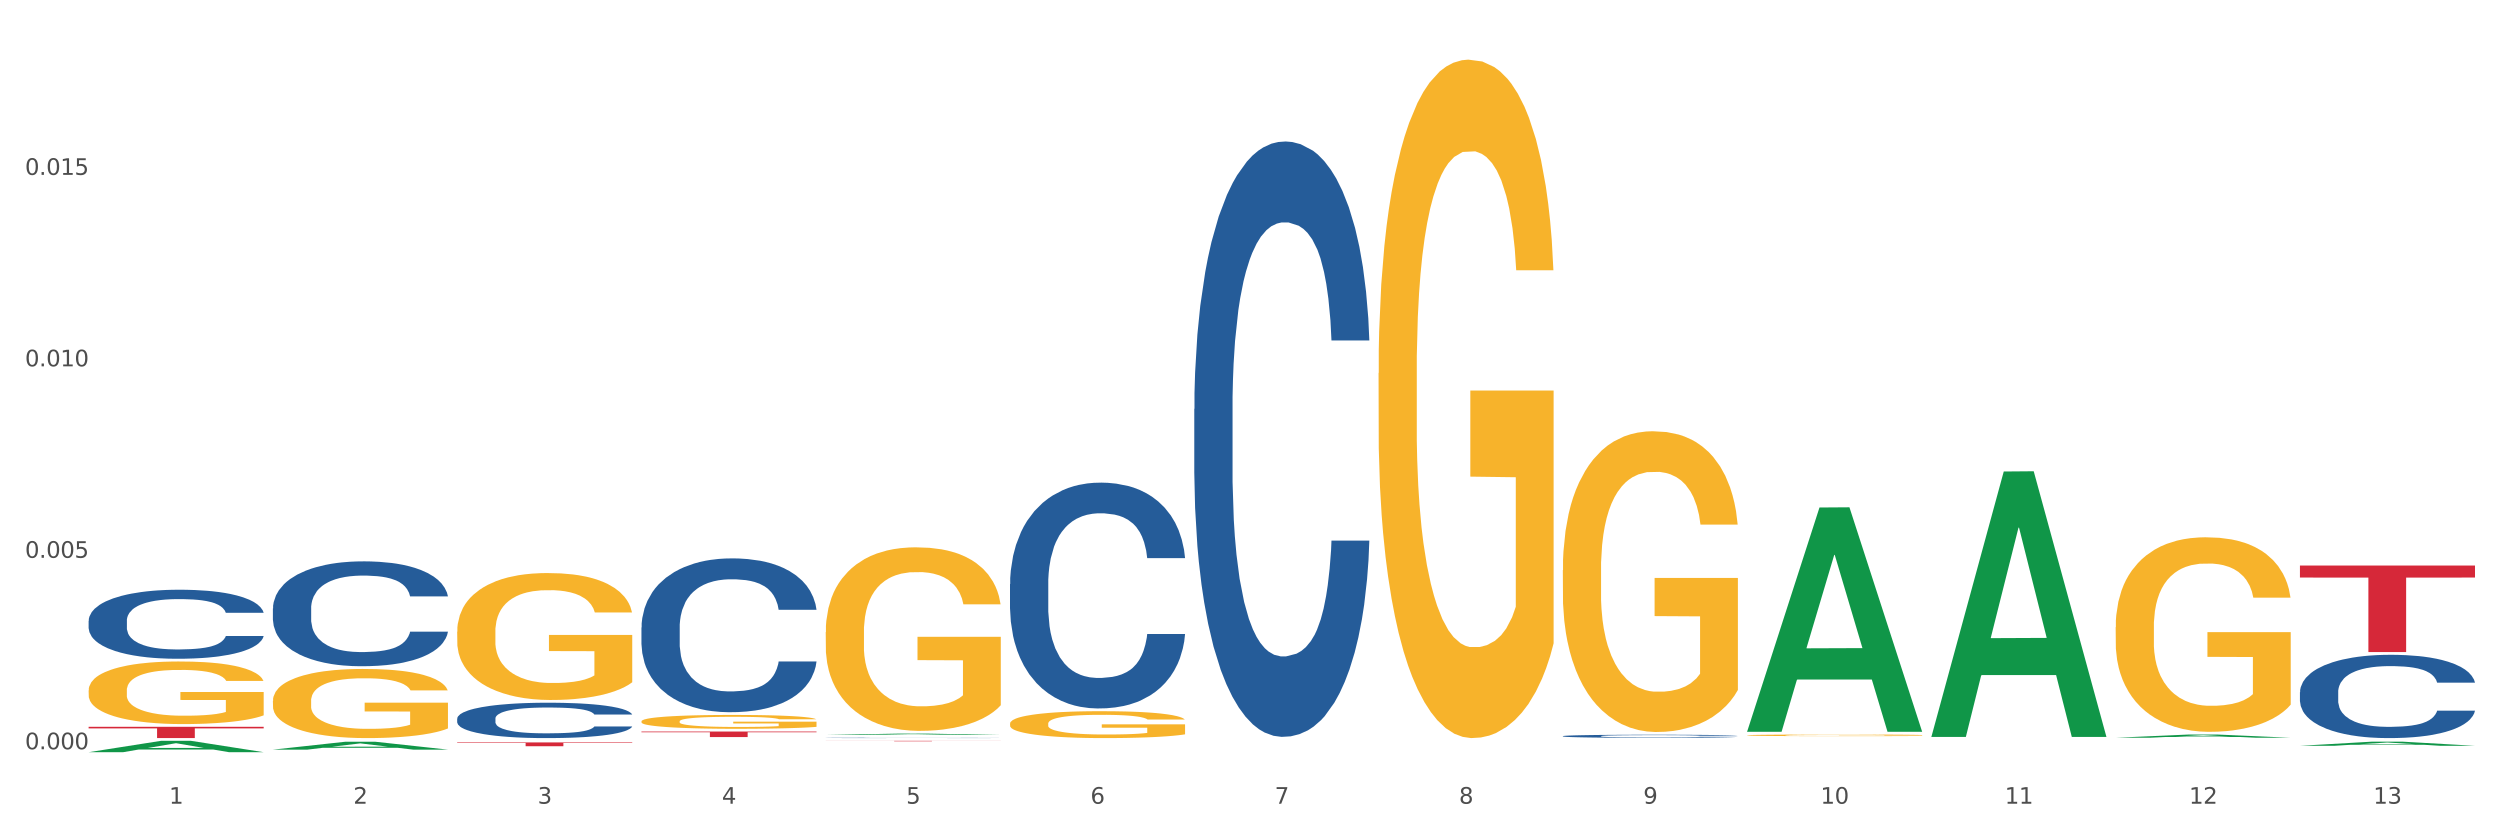
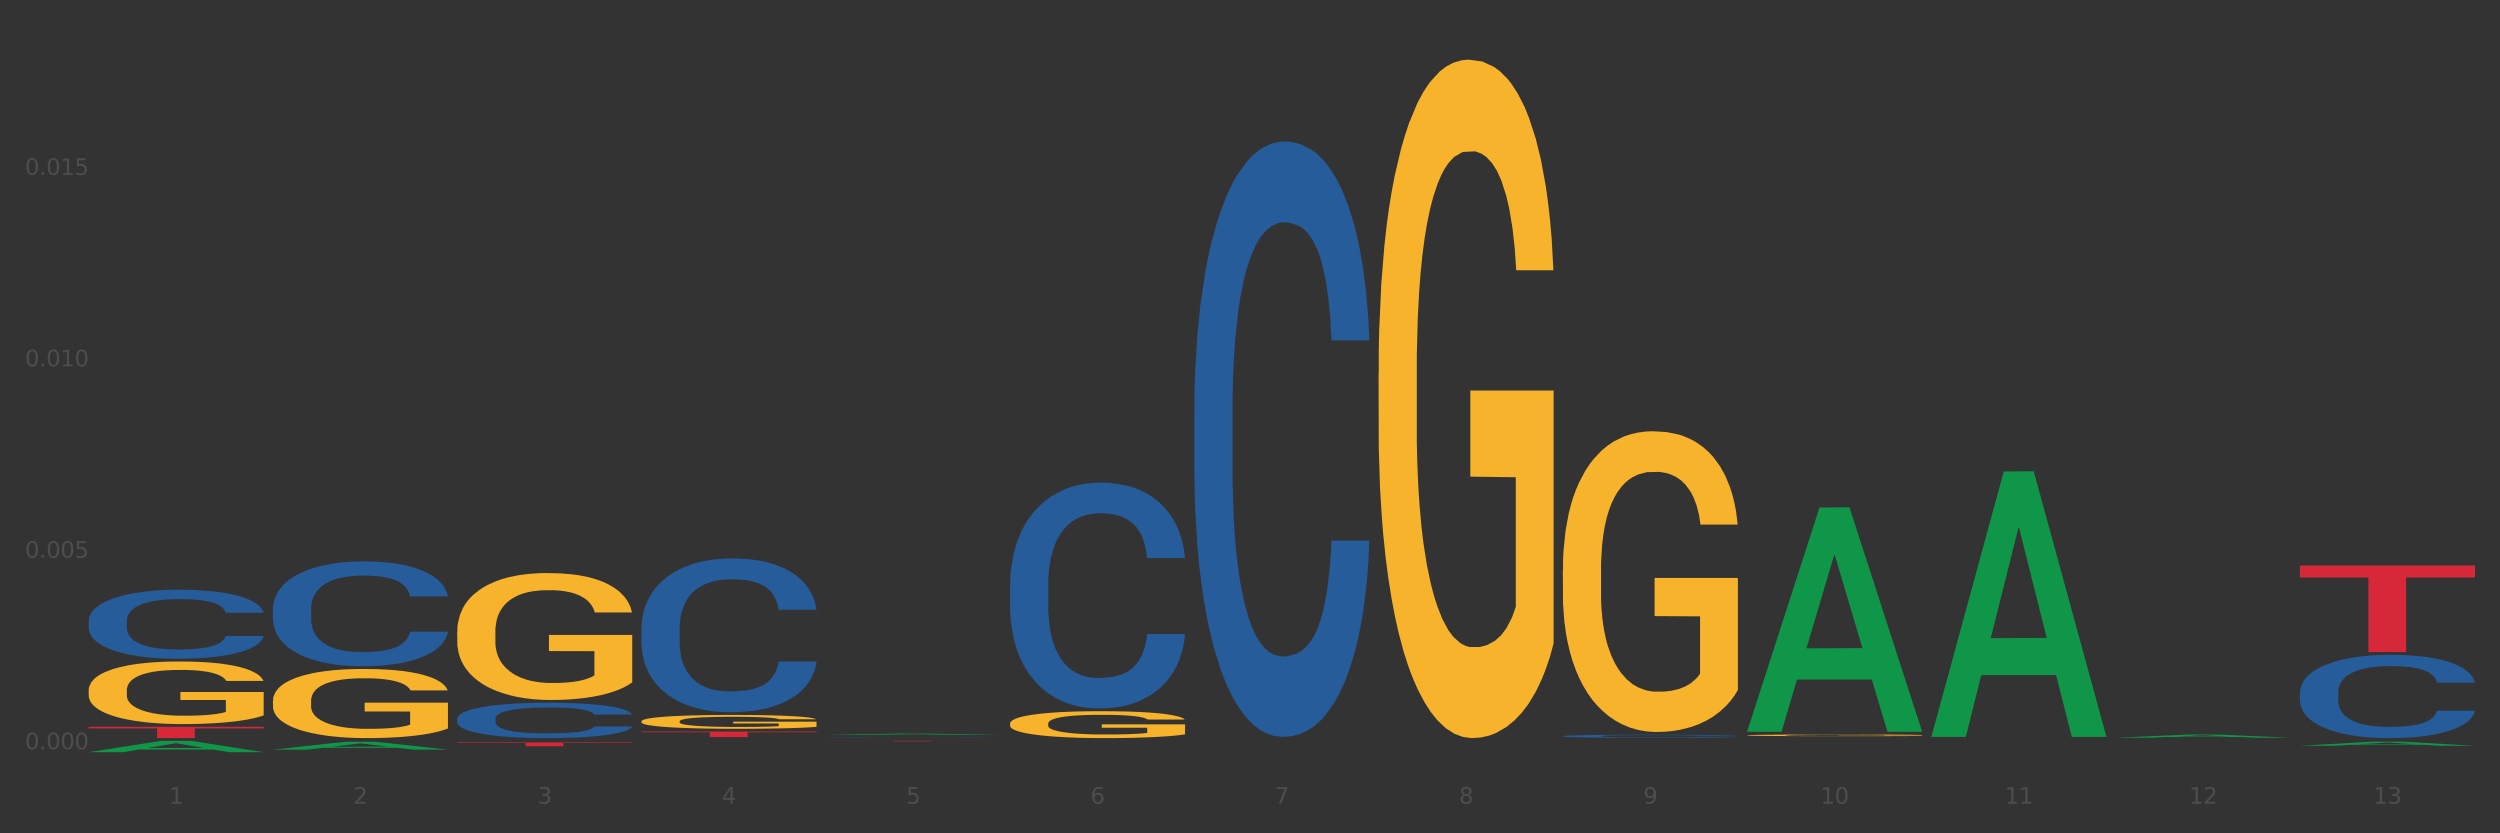
<svg xmlns="http://www.w3.org/2000/svg" xmlns:xlink="http://www.w3.org/1999/xlink" width="1080pt" height="360pt" viewBox="0 0 1080 360" version="1.1">
  <rect x="0" y="0" width="1080" height="360" fill="#333333" stroke="none" />
  <defs>
    <style type="text/css">*{stroke-linejoin: round; stroke-linecap: butt}</style>
  </defs>
  <g id="figure_1">
    <g id="patch_1">
-       <path d="M 0 360  L 1080 360  L 1080 0  L 0 0  z " style="fill: #ffffff; stroke: #ffffff; stroke-linejoin: miter" />
-     </g>
+       </g>
    <g id="axes_1">
      <g id="matplotlib.axis_1">
        <g id="xtick_1">
          <g id="text_1">
            <g style="fill: #4d4d4d" transform="translate(73.043 347.204) scale(0.096 -0.096)">
              <defs>
                <path id="DejaVuSans-31" d="M 794 531  L 1825 531  L 1825 4091  L 703 3866  L 703 4441  L 1819 4666  L 2450 4666  L 2450 531  L 3481 531  L 3481 0  L 794 0  L 794 531  z " transform="scale(0.016)" />
              </defs>
              <use xlink:href="#DejaVuSans-31" />
            </g>
          </g>
        </g>
        <g id="xtick_2">
          <g id="text_2">
            <g style="fill: #4d4d4d" transform="translate(152.65 347.204) scale(0.096 -0.096)">
              <defs>
                <path id="DejaVuSans-32" d="M 1228 531  L 3431 531  L 3431 0  L 469 0  L 469 531  Q 828 903 1448 1529  Q 2069 2156 2228 2338  Q 2531 2678 2651 2914  Q 2772 3150 2772 3378  Q 2772 3750 2511 3984  Q 2250 4219 1831 4219  Q 1534 4219 1204 4116  Q 875 4013 500 3803  L 500 4441  Q 881 4594 1212 4672  Q 1544 4750 1819 4750  Q 2544 4750 2975 4387  Q 3406 4025 3406 3419  Q 3406 3131 3298 2873  Q 3191 2616 2906 2266  Q 2828 2175 2409 1742  Q 1991 1309 1228 531  z " transform="scale(0.016)" />
              </defs>
              <use xlink:href="#DejaVuSans-32" />
            </g>
          </g>
        </g>
        <g id="xtick_3">
          <g id="text_3">
            <g style="fill: #4d4d4d" transform="translate(232.258 347.204) scale(0.096 -0.096)">
              <defs>
                <path id="DejaVuSans-33" d="M 2597 2516  Q 3050 2419 3304 2112  Q 3559 1806 3559 1356  Q 3559 666 3084 287  Q 2609 -91 1734 -91  Q 1441 -91 1130 -33  Q 819 25 488 141  L 488 750  Q 750 597 1062 519  Q 1375 441 1716 441  Q 2309 441 2620 675  Q 2931 909 2931 1356  Q 2931 1769 2642 2001  Q 2353 2234 1838 2234  L 1294 2234  L 1294 2753  L 1863 2753  Q 2328 2753 2575 2939  Q 2822 3125 2822 3475  Q 2822 3834 2567 4026  Q 2313 4219 1838 4219  Q 1578 4219 1281 4162  Q 984 4106 628 3988  L 628 4550  Q 988 4650 1302 4700  Q 1616 4750 1894 4750  Q 2613 4750 3031 4423  Q 3450 4097 3450 3541  Q 3450 3153 3228 2886  Q 3006 2619 2597 2516  z " transform="scale(0.016)" />
              </defs>
              <use xlink:href="#DejaVuSans-33" />
            </g>
          </g>
        </g>
        <g id="xtick_4">
          <g id="text_4">
            <g style="fill: #4d4d4d" transform="translate(311.865 347.204) scale(0.096 -0.096)">
              <defs>
                <path id="DejaVuSans-34" d="M 2419 4116  L 825 1625  L 2419 1625  L 2419 4116  z M 2253 4666  L 3047 4666  L 3047 1625  L 3713 1625  L 3713 1100  L 3047 1100  L 3047 0  L 2419 0  L 2419 1100  L 313 1100  L 313 1709  L 2253 4666  z " transform="scale(0.016)" />
              </defs>
              <use xlink:href="#DejaVuSans-34" />
            </g>
          </g>
        </g>
        <g id="xtick_5">
          <g id="text_5">
            <g style="fill: #4d4d4d" transform="translate(391.473 347.204) scale(0.096 -0.096)">
              <defs>
                <path id="DejaVuSans-35" d="M 691 4666  L 3169 4666  L 3169 4134  L 1269 4134  L 1269 2991  Q 1406 3038 1543 3061  Q 1681 3084 1819 3084  Q 2600 3084 3056 2656  Q 3513 2228 3513 1497  Q 3513 744 3044 326  Q 2575 -91 1722 -91  Q 1428 -91 1123 -41  Q 819 9 494 109  L 494 744  Q 775 591 1075 516  Q 1375 441 1709 441  Q 2250 441 2565 725  Q 2881 1009 2881 1497  Q 2881 1984 2565 2268  Q 2250 2553 1709 2553  Q 1456 2553 1204 2497  Q 953 2441 691 2322  L 691 4666  z " transform="scale(0.016)" />
              </defs>
              <use xlink:href="#DejaVuSans-35" />
            </g>
          </g>
        </g>
        <g id="xtick_6">
          <g id="text_6">
            <g style="fill: #4d4d4d" transform="translate(471.08 347.204) scale(0.096 -0.096)">
              <defs>
                <path id="DejaVuSans-36" d="M 2113 2584  Q 1688 2584 1439 2293  Q 1191 2003 1191 1497  Q 1191 994 1439 701  Q 1688 409 2113 409  Q 2538 409 2786 701  Q 3034 994 3034 1497  Q 3034 2003 2786 2293  Q 2538 2584 2113 2584  z M 3366 4563  L 3366 3988  Q 3128 4100 2886 4159  Q 2644 4219 2406 4219  Q 1781 4219 1451 3797  Q 1122 3375 1075 2522  Q 1259 2794 1537 2939  Q 1816 3084 2150 3084  Q 2853 3084 3261 2657  Q 3669 2231 3669 1497  Q 3669 778 3244 343  Q 2819 -91 2113 -91  Q 1303 -91 875 529  Q 447 1150 447 2328  Q 447 3434 972 4092  Q 1497 4750 2381 4750  Q 2619 4750 2861 4703  Q 3103 4656 3366 4563  z " transform="scale(0.016)" />
              </defs>
              <use xlink:href="#DejaVuSans-36" />
            </g>
          </g>
        </g>
        <g id="xtick_7">
          <g id="text_7">
            <g style="fill: #4d4d4d" transform="translate(550.688 347.204) scale(0.096 -0.096)">
              <defs>
                <path id="DejaVuSans-37" d="M 525 4666  L 3525 4666  L 3525 4397  L 1831 0  L 1172 0  L 2766 4134  L 525 4134  L 525 4666  z " transform="scale(0.016)" />
              </defs>
              <use xlink:href="#DejaVuSans-37" />
            </g>
          </g>
        </g>
        <g id="xtick_8">
          <g id="text_8">
            <g style="fill: #4d4d4d" transform="translate(630.295 347.204) scale(0.096 -0.096)">
              <defs>
                <path id="DejaVuSans-38" d="M 2034 2216  Q 1584 2216 1326 1975  Q 1069 1734 1069 1313  Q 1069 891 1326 650  Q 1584 409 2034 409  Q 2484 409 2743 651  Q 3003 894 3003 1313  Q 3003 1734 2745 1975  Q 2488 2216 2034 2216  z M 1403 2484  Q 997 2584 770 2862  Q 544 3141 544 3541  Q 544 4100 942 4425  Q 1341 4750 2034 4750  Q 2731 4750 3128 4425  Q 3525 4100 3525 3541  Q 3525 3141 3298 2862  Q 3072 2584 2669 2484  Q 3125 2378 3379 2068  Q 3634 1759 3634 1313  Q 3634 634 3220 271  Q 2806 -91 2034 -91  Q 1263 -91 848 271  Q 434 634 434 1313  Q 434 1759 690 2068  Q 947 2378 1403 2484  z M 1172 3481  Q 1172 3119 1398 2916  Q 1625 2713 2034 2713  Q 2441 2713 2670 2916  Q 2900 3119 2900 3481  Q 2900 3844 2670 4047  Q 2441 4250 2034 4250  Q 1625 4250 1398 4047  Q 1172 3844 1172 3481  z " transform="scale(0.016)" />
              </defs>
              <use xlink:href="#DejaVuSans-38" />
            </g>
          </g>
        </g>
        <g id="xtick_9">
          <g id="text_9">
            <g style="fill: #4d4d4d" transform="translate(709.902 347.204) scale(0.096 -0.096)">
              <defs>
                <path id="DejaVuSans-39" d="M 703 97  L 703 672  Q 941 559 1184 500  Q 1428 441 1663 441  Q 2288 441 2617 861  Q 2947 1281 2994 2138  Q 2813 1869 2534 1725  Q 2256 1581 1919 1581  Q 1219 1581 811 2004  Q 403 2428 403 3163  Q 403 3881 828 4315  Q 1253 4750 1959 4750  Q 2769 4750 3195 4129  Q 3622 3509 3622 2328  Q 3622 1225 3098 567  Q 2575 -91 1691 -91  Q 1453 -91 1209 -44  Q 966 3 703 97  z M 1959 2075  Q 2384 2075 2632 2365  Q 2881 2656 2881 3163  Q 2881 3666 2632 3958  Q 2384 4250 1959 4250  Q 1534 4250 1286 3958  Q 1038 3666 1038 3163  Q 1038 2656 1286 2365  Q 1534 2075 1959 2075  z " transform="scale(0.016)" />
              </defs>
              <use xlink:href="#DejaVuSans-39" />
            </g>
          </g>
        </g>
        <g id="xtick_10">
          <g id="text_10">
            <g style="fill: #4d4d4d" transform="translate(786.456 347.204) scale(0.096 -0.096)">
              <defs>
                <path id="DejaVuSans-30" d="M 2034 4250  Q 1547 4250 1301 3770  Q 1056 3291 1056 2328  Q 1056 1369 1301 889  Q 1547 409 2034 409  Q 2525 409 2770 889  Q 3016 1369 3016 2328  Q 3016 3291 2770 3770  Q 2525 4250 2034 4250  z M 2034 4750  Q 2819 4750 3233 4129  Q 3647 3509 3647 2328  Q 3647 1150 3233 529  Q 2819 -91 2034 -91  Q 1250 -91 836 529  Q 422 1150 422 2328  Q 422 3509 836 4129  Q 1250 4750 2034 4750  z " transform="scale(0.016)" />
              </defs>
              <use xlink:href="#DejaVuSans-31" />
              <use xlink:href="#DejaVuSans-30" transform="translate(63.623 0)" />
            </g>
          </g>
        </g>
        <g id="xtick_11">
          <g id="text_11">
            <g style="fill: #4d4d4d" transform="translate(866.063 347.204) scale(0.096 -0.096)">
              <use xlink:href="#DejaVuSans-31" />
              <use xlink:href="#DejaVuSans-31" transform="translate(63.623 0)" />
            </g>
          </g>
        </g>
        <g id="xtick_12">
          <g id="text_12">
            <g style="fill: #4d4d4d" transform="translate(945.671 347.204) scale(0.096 -0.096)">
              <use xlink:href="#DejaVuSans-31" />
              <use xlink:href="#DejaVuSans-32" transform="translate(63.623 0)" />
            </g>
          </g>
        </g>
        <g id="xtick_13">
          <g id="text_13">
            <g style="fill: #4d4d4d" transform="translate(1025.278 347.204) scale(0.096 -0.096)">
              <use xlink:href="#DejaVuSans-31" />
              <use xlink:href="#DejaVuSans-33" transform="translate(63.623 0)" />
            </g>
          </g>
        </g>
        <g id="xtick_14" />
        <g id="xtick_15" />
        <g id="xtick_16" />
        <g id="xtick_17" />
        <g id="xtick_18" />
        <g id="xtick_19" />
        <g id="xtick_20" />
        <g id="xtick_21" />
        <g id="xtick_22" />
        <g id="xtick_23" />
        <g id="xtick_24" />
        <g id="xtick_25" />
      </g>
      <g id="matplotlib.axis_2">
        <g id="ytick_1">
          <g id="text_14">
            <g style="fill: #4d4d4d" transform="translate(10.8 323.683) scale(0.096 -0.096)">
              <defs>
                <path id="DejaVuSans-2e" d="M 684 794  L 1344 794  L 1344 0  L 684 0  L 684 794  z " transform="scale(0.016)" />
              </defs>
              <use xlink:href="#DejaVuSans-30" />
              <use xlink:href="#DejaVuSans-2e" transform="translate(63.623 0)" />
              <use xlink:href="#DejaVuSans-30" transform="translate(95.41 0)" />
              <use xlink:href="#DejaVuSans-30" transform="translate(159.033 0)" />
              <use xlink:href="#DejaVuSans-30" transform="translate(222.656 0)" />
            </g>
          </g>
        </g>
        <g id="ytick_2">
          <g id="text_15">
            <g style="fill: #4d4d4d" transform="translate(10.8 240.971) scale(0.096 -0.096)">
              <use xlink:href="#DejaVuSans-30" />
              <use xlink:href="#DejaVuSans-2e" transform="translate(63.623 0)" />
              <use xlink:href="#DejaVuSans-30" transform="translate(95.41 0)" />
              <use xlink:href="#DejaVuSans-30" transform="translate(159.033 0)" />
              <use xlink:href="#DejaVuSans-35" transform="translate(222.656 0)" />
            </g>
          </g>
        </g>
        <g id="ytick_3">
          <g id="text_16">
            <g style="fill: #4d4d4d" transform="translate(10.8 158.258) scale(0.096 -0.096)">
              <use xlink:href="#DejaVuSans-30" />
              <use xlink:href="#DejaVuSans-2e" transform="translate(63.623 0)" />
              <use xlink:href="#DejaVuSans-30" transform="translate(95.41 0)" />
              <use xlink:href="#DejaVuSans-31" transform="translate(159.033 0)" />
              <use xlink:href="#DejaVuSans-30" transform="translate(222.656 0)" />
            </g>
          </g>
        </g>
        <g id="ytick_4">
          <g id="text_17">
            <g style="fill: #4d4d4d" transform="translate(10.8 75.546) scale(0.096 -0.096)">
              <use xlink:href="#DejaVuSans-30" />
              <use xlink:href="#DejaVuSans-2e" transform="translate(63.623 0)" />
              <use xlink:href="#DejaVuSans-30" transform="translate(95.41 0)" />
              <use xlink:href="#DejaVuSans-31" transform="translate(159.033 0)" />
              <use xlink:href="#DejaVuSans-35" transform="translate(222.656 0)" />
            </g>
          </g>
        </g>
        <g id="ytick_5" />
        <g id="ytick_6" />
        <g id="ytick_7" />
        <g id="ytick_8" />
      </g>
      <g id="PolyCollection_1">
        <path d="M 38.283 324.94  L 38.361 324.936  L 69.547 320.04  L 82.49 320.036  L 113.91 324.95  L 98.941 324.95  L 92.158 323.805  L 59.958 323.805  L 59.724 323.824  L 53.175 324.95  L 38.283 324.95  L 38.283 324.94  L 64.012 323.122  L 88.103 323.118  L 76.175 321.083  L 76.019 321.074  L 75.863 321.088  L 63.934 323.118  L 64.012 323.122  L 38.283 324.94  z " clip-path="url(#pea60b04df2)" style="fill: #109648" />
        <path d="M 277.105 316.016  L 352.733 316.016  L 352.733 316.351  L 322.984 316.353  L 322.984 318.427  L 306.675 318.427  L 306.675 316.353  L 277.105 316.351  L 277.105 316.018  L 277.105 316.016  z " clip-path="url(#pea60b04df2)" style="fill: #d62839" />
        <path d="M 197.498 320.726  L 273.125 320.726  L 273.125 320.955  L 243.376 320.956  L 243.376 322.371  L 227.068 322.371  L 227.068 320.956  L 197.498 320.955  L 197.498 320.728  L 197.498 320.726  z " clip-path="url(#pea60b04df2)" style="fill: #d62839" />
        <path d="M 38.283 313.984  L 113.91 313.984  L 113.91 314.661  L 84.161 314.666  L 84.161 318.859  L 67.853 318.859  L 67.853 314.666  L 38.283 314.661  L 38.283 313.988  L 38.283 313.984  z " clip-path="url(#pea60b04df2)" style="fill: #d62839" />
        <path d="M 38.283 268.162  L 38.372 268.134  L 38.372 267.372  L 38.641 266.337  L 39.624 264.43  L 40.875 262.987  L 43.021 261.298  L 44.183 260.59  L 45.703 259.8  L 48.831 258.52  L 52.407 257.43  L 54.91 256.831  L 56.788 256.45  L 60.989 255.769  L 63.403 255.469  L 65.906 255.224  L 68.051 255.061  L 71.627 254.87  L 74.487 254.788  L 77.795 254.761  L 80.566 254.788  L 84.231 254.897  L 89.595 255.224  L 91.651 255.415  L 94.422 255.742  L 97.283 256.177  L 99.607 256.613  L 102.289 257.24  L 105.06 258.057  L 107.742 259.092  L 109.619 260.045  L 111.139 261.053  L 112.48 262.278  L 113.463 263.613  L 113.91 264.73  L 97.551 264.73  L 97.104 263.722  L 96.21 262.633  L 95.316 261.897  L 94.333 261.298  L 92.813 260.617  L 91.472 260.181  L 89.237 259.664  L 87.181 259.337  L 85.483 259.146  L 83.427 258.983  L 79.047 258.819  L 75.918 258.819  L 73.951 258.874  L 71.537 259.01  L 69.481 259.201  L 67.068 259.528  L 65.191 259.882  L 63.313 260.345  L 62.241 260.671  L 60.631 261.271  L 59.559 261.761  L 58.128 262.605  L 57.324 263.205  L 55.894 264.757  L 55.268 265.901  L 55 266.691  L 54.821 267.562  L 54.821 271.811  L 55.357 273.718  L 55.804 274.535  L 56.519 275.461  L 57.86 276.66  L 59.827 277.831  L 61.883 278.675  L 63.581 279.193  L 65.191 279.574  L 66.8 279.874  L 68.766 280.146  L 70.375 280.309  L 72.789 280.473  L 75.65 280.555  L 77.884 280.555  L 82.444 280.418  L 84.5 280.282  L 86.466 280.092  L 88.612 279.792  L 90.31 279.465  L 91.293 279.22  L 92.903 278.702  L 94.154 278.158  L 95.227 277.531  L 95.942 276.987  L 96.747 276.169  L 97.372 275.243  L 97.551 274.753  L 113.91 274.753  L 113.553 275.734  L 112.927 276.687  L 111.675 277.967  L 110.692 278.702  L 109.172 279.601  L 107.563 280.364  L 105.328 281.208  L 103.272 281.835  L 101.127 282.379  L 98.803 282.87  L 94.601 283.551  L 93.081 283.741  L 89.863 284.068  L 87.36 284.259  L 83.695 284.45  L 79.94 284.558  L 76.007 284.586  L 72.521 284.531  L 68.677 284.368  L 66.263 284.204  L 63.581 283.959  L 60.453 283.578  L 57.503 283.115  L 54.731 282.57  L 52.139 281.944  L 49.725 281.236  L 46.597 280.064  L 44.272 278.92  L 42.574 277.858  L 41.412 276.959  L 40.25 275.815  L 39.624 275.025  L 38.641 273.119  L 38.283 271.348  L 38.283 268.162  z " clip-path="url(#pea60b04df2)" style="fill: #255c99" />
        <path d="M 117.89 262.861  L 117.98 262.82  L 117.98 261.661  L 118.248 260.089  L 119.231 257.192  L 120.483 254.999  L 122.628 252.434  L 123.79 251.358  L 125.31 250.158  L 128.439 248.213  L 132.015 246.558  L 134.518 245.648  L 136.395 245.069  L 140.597 244.034  L 143.01 243.579  L 145.513 243.207  L 147.659 242.958  L 151.234 242.669  L 154.095 242.545  L 157.403 242.503  L 160.174 242.545  L 163.839 242.71  L 169.203 243.207  L 171.259 243.496  L 174.03 243.993  L 176.89 244.655  L 179.215 245.317  L 181.896 246.269  L 184.668 247.51  L 187.349 249.082  L 189.227 250.531  L 190.746 252.062  L 192.087 253.924  L 193.071 255.951  L 193.518 257.648  L 177.159 257.648  L 176.712 256.117  L 175.818 254.462  L 174.924 253.344  L 173.94 252.434  L 172.421 251.4  L 171.08 250.737  L 168.845 249.951  L 166.789 249.455  L 165.09 249.165  L 163.034 248.917  L 158.654 248.669  L 155.525 248.669  L 153.559 248.751  L 151.145 248.958  L 149.089 249.248  L 146.675 249.744  L 144.798 250.282  L 142.921 250.986  L 141.848 251.482  L 140.239 252.393  L 139.166 253.137  L 137.736 254.42  L 136.931 255.33  L 135.501 257.689  L 134.875 259.427  L 134.607 260.627  L 134.428 261.951  L 134.428 268.406  L 134.965 271.303  L 135.412 272.544  L 136.127 273.951  L 137.468 275.771  L 139.434 277.551  L 141.49 278.833  L 143.189 279.62  L 144.798 280.199  L 146.407 280.654  L 148.374 281.068  L 149.983 281.316  L 152.396 281.564  L 155.257 281.689  L 157.492 281.689  L 162.051 281.482  L 164.107 281.275  L 166.074 280.985  L 168.219 280.53  L 169.918 280.033  L 170.901 279.661  L 172.51 278.875  L 173.762 278.047  L 174.834 277.096  L 175.549 276.268  L 176.354 275.027  L 176.98 273.62  L 177.159 272.875  L 193.518 272.875  L 193.16 274.365  L 192.534 275.813  L 191.283 277.758  L 190.299 278.875  L 188.78 280.24  L 187.171 281.399  L 184.936 282.682  L 182.88 283.633  L 180.734 284.461  L 178.41 285.206  L 174.209 286.24  L 172.689 286.53  L 169.471 287.026  L 166.968 287.316  L 163.303 287.606  L 159.548 287.771  L 155.615 287.813  L 152.128 287.73  L 148.284 287.482  L 145.871 287.233  L 143.189 286.861  L 140.06 286.282  L 137.11 285.578  L 134.339 284.751  L 131.747 283.799  L 129.333 282.723  L 126.204 280.944  L 123.88 279.206  L 122.181 277.592  L 121.019 276.227  L 119.857 274.489  L 119.231 273.289  L 118.248 270.392  L 117.89 267.703  L 117.89 262.861  z " clip-path="url(#pea60b04df2)" style="fill: #255c99" />
        <path d="M 197.498 310.442  L 197.587 310.428  L 197.587 310.037  L 197.856 309.507  L 198.839 308.53  L 200.09 307.79  L 202.236 306.924  L 203.398 306.561  L 204.918 306.157  L 208.046 305.501  L 211.622 304.942  L 214.125 304.635  L 216.002 304.44  L 220.204 304.091  L 222.618 303.937  L 225.121 303.812  L 227.266 303.728  L 230.842 303.63  L 233.702 303.588  L 237.01 303.574  L 239.781 303.588  L 243.446 303.644  L 248.81 303.812  L 250.866 303.909  L 253.637 304.077  L 256.498 304.3  L 258.822 304.524  L 261.504 304.845  L 264.275 305.263  L 266.957 305.794  L 268.834 306.282  L 270.354 306.799  L 271.695 307.427  L 272.678 308.111  L 273.125 308.683  L 256.766 308.683  L 256.319 308.167  L 255.425 307.608  L 254.531 307.231  L 253.548 306.924  L 252.028 306.575  L 250.687 306.352  L 248.452 306.087  L 246.396 305.919  L 244.698 305.822  L 242.642 305.738  L 238.262 305.654  L 235.133 305.654  L 233.166 305.682  L 230.752 305.752  L 228.696 305.85  L 226.283 306.017  L 224.406 306.199  L 222.528 306.436  L 221.456 306.603  L 219.846 306.91  L 218.774 307.162  L 217.343 307.594  L 216.539 307.901  L 215.109 308.697  L 214.483 309.283  L 214.215 309.688  L 214.036 310.135  L 214.036 312.312  L 214.572 313.289  L 215.019 313.708  L 215.734 314.183  L 217.075 314.797  L 219.042 315.397  L 221.098 315.83  L 222.796 316.095  L 224.406 316.29  L 226.015 316.444  L 227.981 316.584  L 229.59 316.667  L 232.004 316.751  L 234.865 316.793  L 237.099 316.793  L 241.658 316.723  L 243.715 316.653  L 245.681 316.556  L 247.827 316.402  L 249.525 316.235  L 250.508 316.109  L 252.118 315.844  L 253.369 315.565  L 254.442 315.244  L 255.157 314.964  L 255.961 314.546  L 256.587 314.071  L 256.766 313.82  L 273.125 313.82  L 272.768 314.322  L 272.142 314.811  L 270.89 315.467  L 269.907 315.844  L 268.387 316.304  L 266.778 316.695  L 264.543 317.128  L 262.487 317.449  L 260.342 317.728  L 258.018 317.979  L 253.816 318.328  L 252.296 318.426  L 249.078 318.594  L 246.575 318.691  L 242.91 318.789  L 239.155 318.845  L 235.222 318.859  L 231.736 318.831  L 227.892 318.747  L 225.478 318.663  L 222.796 318.538  L 219.668 318.342  L 216.718 318.105  L 213.946 317.826  L 211.354 317.505  L 208.94 317.142  L 205.812 316.542  L 203.487 315.955  L 201.789 315.411  L 200.627 314.95  L 199.465 314.364  L 198.839 313.959  L 197.856 312.982  L 197.498 312.075  L 197.498 310.442  z " clip-path="url(#pea60b04df2)" style="fill: #255c99" />
        <path d="M 277.105 271.078  L 277.195 271.017  L 277.195 269.318  L 277.463 267.012  L 278.446 262.763  L 279.698 259.546  L 281.843 255.783  L 283.005 254.205  L 284.525 252.445  L 287.654 249.592  L 291.23 247.165  L 293.733 245.829  L 295.61 244.98  L 299.811 243.462  L 302.225 242.795  L 304.728 242.248  L 306.874 241.884  L 310.449 241.459  L 313.31 241.277  L 316.618 241.216  L 319.389 241.277  L 323.054 241.52  L 328.417 242.248  L 330.474 242.673  L 333.245 243.401  L 336.105 244.373  L 338.43 245.344  L 341.111 246.74  L 343.883 248.56  L 346.564 250.867  L 348.442 252.991  L 349.961 255.237  L 351.302 257.968  L 352.286 260.942  L 352.733 263.431  L 336.374 263.431  L 335.927 261.185  L 335.033 258.757  L 334.139 257.118  L 333.155 255.783  L 331.636 254.266  L 330.295 253.295  L 328.06 252.141  L 326.004 251.413  L 324.305 250.988  L 322.249 250.624  L 317.869 250.26  L 314.74 250.26  L 312.774 250.381  L 310.36 250.685  L 308.304 251.11  L 305.89 251.838  L 304.013 252.627  L 302.136 253.659  L 301.063 254.387  L 299.454 255.722  L 298.381 256.815  L 296.951 258.696  L 296.146 260.032  L 294.716 263.491  L 294.09 266.04  L 293.822 267.801  L 293.643 269.743  L 293.643 279.211  L 294.18 283.46  L 294.627 285.28  L 295.342 287.344  L 296.683 290.015  L 298.649 292.624  L 300.705 294.506  L 302.404 295.659  L 304.013 296.509  L 305.622 297.177  L 307.589 297.783  L 309.198 298.148  L 311.611 298.512  L 314.472 298.694  L 316.707 298.694  L 321.266 298.39  L 323.322 298.087  L 325.289 297.662  L 327.434 296.994  L 329.133 296.266  L 330.116 295.72  L 331.725 294.567  L 332.977 293.353  L 334.049 291.957  L 334.764 290.743  L 335.569 288.922  L 336.195 286.859  L 336.374 285.766  L 352.733 285.766  L 352.375 287.951  L 351.749 290.075  L 350.498 292.928  L 349.514 294.567  L 347.995 296.57  L 346.386 298.269  L 344.151 300.151  L 342.095 301.546  L 339.949 302.76  L 337.625 303.853  L 333.424 305.37  L 331.904 305.795  L 328.686 306.523  L 326.183 306.948  L 322.517 307.373  L 318.763 307.616  L 314.83 307.677  L 311.343 307.555  L 307.499 307.191  L 305.086 306.827  L 302.404 306.281  L 299.275 305.431  L 296.325 304.399  L 293.554 303.185  L 290.962 301.789  L 288.548 300.211  L 285.419 297.601  L 283.095 295.052  L 281.396 292.685  L 280.234 290.682  L 279.072 288.133  L 278.446 286.373  L 277.463 282.124  L 277.105 278.179  L 277.105 271.078  z " clip-path="url(#pea60b04df2)" style="fill: #255c99" />
        <path d="M 356.713 318.771  L 356.802 318.771  L 356.802 318.767  L 357.071 318.761  L 358.054 318.751  L 359.305 318.743  L 361.451 318.734  L 362.613 318.731  L 364.133 318.726  L 367.261 318.719  L 370.837 318.714  L 373.34 318.71  L 375.217 318.708  L 379.419 318.705  L 381.833 318.703  L 384.336 318.702  L 386.481 318.701  L 390.057 318.7  L 392.917 318.7  L 396.225 318.699  L 398.996 318.7  L 402.661 318.7  L 408.025 318.702  L 410.081 318.703  L 412.852 318.705  L 415.713 318.707  L 418.037 318.709  L 420.719 318.713  L 423.49 318.717  L 426.172 318.723  L 428.049 318.728  L 429.569 318.733  L 430.91 318.74  L 431.893 318.747  L 432.34 318.753  L 415.981 318.753  L 415.534 318.747  L 414.64 318.741  L 413.746 318.737  L 412.763 318.734  L 411.243 318.731  L 409.902 318.728  L 407.667 318.726  L 405.611 318.724  L 403.913 318.723  L 401.857 318.722  L 397.477 318.721  L 394.348 318.721  L 392.381 318.721  L 389.967 318.722  L 387.911 318.723  L 385.498 318.725  L 383.62 318.727  L 381.743 318.729  L 380.67 318.731  L 379.061 318.734  L 377.989 318.737  L 376.558 318.741  L 375.754 318.744  L 374.324 318.753  L 373.698 318.759  L 373.43 318.763  L 373.251 318.768  L 373.251 318.79  L 373.787 318.801  L 374.234 318.805  L 374.949 318.81  L 376.29 318.816  L 378.257 318.823  L 380.313 318.827  L 382.011 318.83  L 383.62 318.832  L 385.23 318.834  L 387.196 318.835  L 388.805 318.836  L 391.219 318.837  L 394.08 318.837  L 396.314 318.837  L 400.873 318.836  L 402.93 318.836  L 404.896 318.835  L 407.042 318.833  L 408.74 318.831  L 409.723 318.83  L 411.333 318.827  L 412.584 318.824  L 413.657 318.821  L 414.372 318.818  L 415.176 318.814  L 415.802 318.809  L 415.981 318.806  L 432.34 318.806  L 431.983 318.811  L 431.357 318.817  L 430.105 318.823  L 429.122 318.827  L 427.602 318.832  L 425.993 318.836  L 423.758 318.841  L 421.702 318.844  L 419.557 318.847  L 417.233 318.85  L 413.031 318.853  L 411.511 318.854  L 408.293 318.856  L 405.79 318.857  L 402.125 318.858  L 398.37 318.859  L 394.437 318.859  L 390.951 318.858  L 387.107 318.858  L 384.693 318.857  L 382.011 318.855  L 378.883 318.853  L 375.933 318.851  L 373.161 318.848  L 370.569 318.845  L 368.155 318.841  L 365.027 318.835  L 362.702 318.828  L 361.004 318.823  L 359.842 318.818  L 358.68 318.812  L 358.054 318.808  L 357.071 318.797  L 356.713 318.788  L 356.713 318.771  z " clip-path="url(#pea60b04df2)" style="fill: #255c99" />
        <path d="M 436.32 252.33  L 436.41 252.241  L 436.41 249.746  L 436.678 246.36  L 437.661 240.123  L 438.913 235.401  L 441.058 229.877  L 442.22 227.56  L 443.74 224.976  L 446.869 220.788  L 450.445 217.224  L 452.948 215.264  L 454.825 214.016  L 459.026 211.789  L 461.44 210.809  L 463.943 210.007  L 466.089 209.472  L 469.664 208.848  L 472.525 208.581  L 475.832 208.492  L 478.604 208.581  L 482.269 208.938  L 487.632 210.007  L 489.689 210.63  L 492.46 211.7  L 495.32 213.125  L 497.645 214.551  L 500.326 216.6  L 503.098 219.273  L 505.779 222.659  L 507.657 225.778  L 509.176 229.075  L 510.517 233.084  L 511.501 237.45  L 511.948 241.103  L 495.589 241.103  L 495.142 237.807  L 494.248 234.243  L 493.354 231.837  L 492.37 229.877  L 490.851 227.649  L 489.51 226.223  L 487.275 224.53  L 485.219 223.461  L 483.52 222.837  L 481.464 222.303  L 477.084 221.768  L 473.955 221.768  L 471.989 221.946  L 469.575 222.392  L 467.519 223.016  L 465.105 224.085  L 463.228 225.243  L 461.351 226.758  L 460.278 227.827  L 458.669 229.787  L 457.596 231.391  L 456.166 234.153  L 455.361 236.114  L 453.931 241.192  L 453.305 244.935  L 453.037 247.519  L 452.858 250.37  L 452.858 264.27  L 453.395 270.507  L 453.842 273.18  L 454.557 276.21  L 455.898 280.13  L 457.864 283.961  L 459.92 286.724  L 461.619 288.416  L 463.228 289.664  L 464.837 290.644  L 466.804 291.535  L 468.413 292.07  L 470.826 292.604  L 473.687 292.872  L 475.922 292.872  L 480.481 292.426  L 482.537 291.981  L 484.504 291.357  L 486.649 290.377  L 488.348 289.307  L 489.331 288.506  L 490.94 286.813  L 492.192 285.031  L 493.264 282.981  L 493.979 281.199  L 494.784 278.526  L 495.41 275.497  L 495.589 273.893  L 511.948 273.893  L 511.59 277.101  L 510.964 280.219  L 509.713 284.407  L 508.729 286.813  L 507.21 289.753  L 505.601 292.248  L 503.366 295.01  L 501.31 297.059  L 499.164 298.841  L 496.84 300.445  L 492.639 302.673  L 491.119 303.296  L 487.901 304.366  L 485.398 304.989  L 481.732 305.613  L 477.978 305.97  L 474.045 306.059  L 470.558 305.88  L 466.714 305.346  L 464.301 304.811  L 461.619 304.009  L 458.49 302.762  L 455.54 301.247  L 452.769 299.465  L 450.176 297.416  L 447.763 295.099  L 444.634 291.268  L 442.31 287.525  L 440.611 284.05  L 439.449 281.11  L 438.287 277.368  L 437.661 274.784  L 436.678 268.547  L 436.32 262.755  L 436.32 252.33  z " clip-path="url(#pea60b04df2)" style="fill: #255c99" />
        <path d="M 38.283 298.26  L 38.372 298.235  L 38.372 297.346  L 38.551 296.58  L 39.444 294.728  L 40.783 293.197  L 41.765 292.382  L 42.747 291.715  L 43.908 291.048  L 45.337 290.357  L 47.926 289.344  L 49.533 288.825  L 51.498 288.282  L 55.069 287.492  L 57.659 287.047  L 60.337 286.677  L 64.712 286.232  L 67.57 286.034  L 70.605 285.886  L 74.266 285.788  L 77.034 285.763  L 83.106 285.837  L 88.284 286.059  L 90.784 286.232  L 93.999 286.528  L 95.695 286.726  L 98.463 287.121  L 101.32 287.64  L 103.285 288.084  L 106.231 288.924  L 108.464 289.764  L 110.517 290.801  L 111.589 291.517  L 112.392 292.184  L 113.107 292.95  L 113.821 294.16  L 97.749 294.16  L 97.124 293.296  L 96.142 292.48  L 94.713 291.69  L 93.463 291.196  L 91.32 290.579  L 89.356 290.184  L 87.302 289.887  L 84.802 289.64  L 82.838 289.517  L 80.07 289.418  L 74.623 289.443  L 70.962 289.64  L 68.462 289.887  L 66.855 290.11  L 65.427 290.357  L 63.819 290.702  L 61.944 291.221  L 60.605 291.69  L 59.266 292.283  L 58.194 292.876  L 57.212 293.567  L 56.409 294.308  L 55.783 295.074  L 55.248 296.012  L 54.801 297.568  L 54.801 300.952  L 54.98 301.717  L 55.426 302.73  L 55.962 303.496  L 56.855 304.409  L 57.659 305.027  L 59.176 305.916  L 60.873 306.657  L 62.212 307.126  L 63.552 307.521  L 65.873 308.065  L 68.462 308.509  L 70.695 308.781  L 73.73 309.028  L 75.784 309.127  L 77.57 309.176  L 81.945 309.176  L 85.07 309.102  L 88.552 308.929  L 91.231 308.707  L 93.463 308.435  L 95.963 307.99  L 97.57 307.571  L 97.57 302.409  L 77.927 302.384  L 77.927 298.951  L 113.91 298.951  L 113.91 309.028  L 112.392 309.546  L 110.696 310.016  L 108.91 310.436  L 106.231 310.954  L 103.017 311.448  L 100.16 311.794  L 97.124 312.09  L 93.552 312.362  L 88.909 312.609  L 86.052 312.708  L 82.481 312.782  L 78.284 312.806  L 74.623 312.757  L 71.052 312.634  L 67.302 312.411  L 63.641 312.09  L 60.873 311.769  L 58.105 311.374  L 55.158 310.855  L 52.837 310.361  L 51.051 309.917  L 49.087 309.349  L 46.944 308.608  L 45.337 307.941  L 43.908 307.25  L 42.39 306.36  L 41.319 305.595  L 40.247 304.632  L 39.622 303.915  L 38.908 302.804  L 38.372 301.248  L 38.283 298.26  z " clip-path="url(#pea60b04df2)" style="fill: #f7b32b" />
        <path d="M 675.143 318.003  L 675.232 318.002  L 675.232 317.968  L 675.5 317.922  L 676.484 317.837  L 677.735 317.772  L 679.881 317.697  L 681.043 317.665  L 682.563 317.63  L 685.691 317.573  L 689.267 317.524  L 691.77 317.497  L 693.647 317.48  L 697.849 317.45  L 700.263 317.437  L 702.766 317.426  L 704.911 317.418  L 708.487 317.41  L 711.347 317.406  L 714.655 317.405  L 717.426 317.406  L 721.091 317.411  L 726.455 317.426  L 728.511 317.434  L 731.282 317.449  L 734.143 317.468  L 736.467 317.488  L 739.149 317.516  L 741.92 317.552  L 744.602 317.598  L 746.479 317.641  L 747.999 317.686  L 749.34 317.74  L 750.323 317.8  L 750.77 317.85  L 734.411 317.85  L 733.964 317.805  L 733.07 317.756  L 732.176 317.723  L 731.193 317.697  L 729.673 317.666  L 728.332 317.647  L 726.097 317.624  L 724.041 317.609  L 722.343 317.601  L 720.287 317.593  L 715.906 317.586  L 712.778 317.586  L 710.811 317.589  L 708.397 317.595  L 706.341 317.603  L 703.928 317.618  L 702.05 317.634  L 700.173 317.654  L 699.1 317.669  L 697.491 317.696  L 696.419 317.717  L 694.988 317.755  L 694.184 317.782  L 692.753 317.851  L 692.128 317.902  L 691.86 317.937  L 691.681 317.976  L 691.681 318.166  L 692.217 318.251  L 692.664 318.288  L 693.379 318.329  L 694.72 318.382  L 696.687 318.435  L 698.743 318.472  L 700.441 318.495  L 702.05 318.512  L 703.66 318.526  L 705.626 318.538  L 707.235 318.545  L 709.649 318.553  L 712.51 318.556  L 714.744 318.556  L 719.303 318.55  L 721.359 318.544  L 723.326 318.536  L 725.472 318.522  L 727.17 318.508  L 728.153 318.497  L 729.763 318.474  L 731.014 318.449  L 732.087 318.421  L 732.802 318.397  L 733.606 318.361  L 734.232 318.319  L 734.411 318.297  L 750.77 318.297  L 750.412 318.341  L 749.787 318.384  L 748.535 318.441  L 747.552 318.474  L 746.032 318.514  L 744.423 318.548  L 742.188 318.585  L 740.132 318.613  L 737.987 318.638  L 735.662 318.66  L 731.461 318.69  L 729.941 318.698  L 726.723 318.713  L 724.22 318.722  L 720.555 318.73  L 716.8 318.735  L 712.867 318.736  L 709.381 318.734  L 705.537 318.726  L 703.123 318.719  L 700.441 318.708  L 697.313 318.691  L 694.363 318.671  L 691.591 318.646  L 688.999 318.618  L 686.585 318.587  L 683.457 318.534  L 681.132 318.483  L 679.434 318.436  L 678.272 318.396  L 677.11 318.345  L 676.484 318.309  L 675.5 318.224  L 675.143 318.145  L 675.143 318.003  z " clip-path="url(#pea60b04df2)" style="fill: #255c99" />
        <path d="M 993.573 299.042  L 993.662 299.009  L 993.662 298.089  L 993.93 296.84  L 994.914 294.54  L 996.165 292.798  L 998.311 290.76  L 999.473 289.906  L 1000.993 288.953  L 1004.121 287.408  L 1007.697 286.094  L 1010.2 285.371  L 1012.077 284.911  L 1016.279 284.089  L 1018.693 283.728  L 1021.196 283.432  L 1023.341 283.235  L 1026.917 283.005  L 1029.777 282.906  L 1033.085 282.873  L 1035.856 282.906  L 1039.521 283.037  L 1044.885 283.432  L 1046.941 283.662  L 1049.712 284.056  L 1052.573 284.582  L 1054.897 285.108  L 1057.579 285.864  L 1060.35 286.85  L 1063.032 288.098  L 1064.909 289.249  L 1066.429 290.465  L 1067.77 291.943  L 1068.753 293.554  L 1069.2 294.901  L 1052.841 294.901  L 1052.394 293.685  L 1051.5 292.371  L 1050.606 291.483  L 1049.623 290.76  L 1048.103 289.939  L 1046.762 289.413  L 1044.527 288.788  L 1042.471 288.394  L 1040.773 288.164  L 1038.717 287.967  L 1034.336 287.77  L 1031.208 287.77  L 1029.241 287.835  L 1026.827 288  L 1024.771 288.23  L 1022.358 288.624  L 1020.48 289.051  L 1018.603 289.61  L 1017.53 290.004  L 1015.921 290.727  L 1014.849 291.319  L 1013.418 292.338  L 1012.614 293.061  L 1011.183 294.934  L 1010.558 296.314  L 1010.29 297.267  L 1010.111 298.319  L 1010.111 303.446  L 1010.647 305.746  L 1011.094 306.732  L 1011.809 307.849  L 1013.15 309.295  L 1015.117 310.709  L 1017.173 311.727  L 1018.871 312.352  L 1020.48 312.812  L 1022.089 313.173  L 1024.056 313.502  L 1025.665 313.699  L 1028.079 313.896  L 1030.939 313.995  L 1033.174 313.995  L 1037.733 313.831  L 1039.789 313.666  L 1041.756 313.436  L 1043.902 313.075  L 1045.6 312.68  L 1046.583 312.385  L 1048.192 311.76  L 1049.444 311.103  L 1050.517 310.347  L 1051.232 309.69  L 1052.036 308.704  L 1052.662 307.586  L 1052.841 306.995  L 1069.2 306.995  L 1068.842 308.178  L 1068.217 309.328  L 1066.965 310.873  L 1065.982 311.76  L 1064.462 312.845  L 1062.853 313.765  L 1060.618 314.784  L 1058.562 315.539  L 1056.417 316.197  L 1054.092 316.788  L 1049.891 317.61  L 1048.371 317.84  L 1045.153 318.234  L 1042.65 318.464  L 1038.985 318.694  L 1035.23 318.826  L 1031.297 318.859  L 1027.811 318.793  L 1023.967 318.596  L 1021.553 318.399  L 1018.871 318.103  L 1015.743 317.643  L 1012.793 317.084  L 1010.021 316.427  L 1007.429 315.671  L 1005.015 314.816  L 1001.887 313.403  L 999.562 312.023  L 997.864 310.741  L 996.702 309.657  L 995.54 308.277  L 994.914 307.324  L 993.93 305.023  L 993.573 302.887  L 993.573 299.042  z " clip-path="url(#pea60b04df2)" style="fill: #255c99" />
-         <path d="M 913.965 270.941  L 914.055 270.865  L 914.055 268.101  L 914.233 265.722  L 915.126 259.965  L 916.465 255.206  L 917.448 252.673  L 918.43 250.601  L 919.591 248.528  L 921.019 246.379  L 923.609 243.232  L 925.216 241.62  L 927.18 239.932  L 930.752 237.475  L 933.341 236.094  L 936.02 234.942  L 940.395 233.561  L 943.252 232.947  L 946.288 232.486  L 949.949 232.179  L 952.716 232.102  L 958.788 232.333  L 963.967 233.024  L 966.467 233.561  L 969.681 234.482  L 971.378 235.096  L 974.146 236.324  L 977.003 237.936  L 978.967 239.318  L 981.914 241.927  L 984.146 244.537  L 986.2 247.761  L 987.271 249.987  L 988.075 252.059  L 988.789 254.439  L 989.503 258.2  L 973.431 258.2  L 972.806 255.513  L 971.824 252.98  L 970.396 250.524  L 969.146 248.989  L 967.003 247.07  L 965.038 245.842  L 962.985 244.921  L 960.485 244.153  L 958.52 243.769  L 955.752 243.462  L 950.306 243.539  L 946.645 244.153  L 944.145 244.921  L 942.538 245.612  L 941.109 246.379  L 939.502 247.454  L 937.627 249.066  L 936.287 250.524  L 934.948 252.366  L 933.877 254.208  L 932.894 256.358  L 932.091 258.66  L 931.466 261.04  L 930.93 263.957  L 930.484 268.792  L 930.484 279.308  L 930.662 281.687  L 931.109 284.834  L 931.644 287.214  L 932.537 290.054  L 933.341 291.973  L 934.859 294.736  L 936.555 297.039  L 937.895 298.497  L 939.234 299.725  L 941.555 301.414  L 944.145 302.796  L 946.377 303.64  L 949.413 304.407  L 951.466 304.715  L 953.252 304.868  L 957.627 304.868  L 960.752 304.638  L 964.235 304.1  L 966.913 303.41  L 969.146 302.565  L 971.646 301.184  L 973.253 299.879  L 973.253 283.837  L 953.609 283.76  L 953.609 273.091  L 989.593 273.091  L 989.593 304.407  L 988.075 306.019  L 986.378 307.478  L 984.592 308.783  L 981.914 310.395  L 978.699 311.93  L 975.842 313.004  L 972.806 313.925  L 969.235 314.77  L 964.592 315.537  L 961.735 315.844  L 958.163 316.075  L 953.967 316.151  L 950.306 315.998  L 946.734 315.614  L 942.984 314.923  L 939.323 313.925  L 936.555 312.928  L 933.787 311.699  L 930.841 310.088  L 928.519 308.552  L 926.734 307.171  L 924.769 305.405  L 922.626 303.103  L 921.019 301.03  L 919.591 298.881  L 918.073 296.118  L 917.001 293.738  L 915.93 290.745  L 915.305 288.519  L 914.59 285.065  L 914.055 280.229  L 913.965 270.941  z " clip-path="url(#pea60b04df2)" style="fill: #f7b32b" />
        <path d="M 754.75 317.641  L 754.84 317.64  L 754.84 317.617  L 755.018 317.597  L 755.911 317.548  L 757.25 317.508  L 758.233 317.486  L 759.215 317.469  L 760.376 317.451  L 761.804 317.433  L 764.394 317.407  L 766.001 317.393  L 767.965 317.379  L 771.537 317.358  L 774.126 317.346  L 776.805 317.336  L 781.18 317.325  L 784.037 317.32  L 787.073 317.316  L 790.734 317.313  L 793.501 317.312  L 799.573 317.314  L 804.752 317.32  L 807.252 317.325  L 810.466 317.332  L 812.163 317.338  L 814.931 317.348  L 817.788 317.362  L 819.752 317.373  L 822.699 317.395  L 824.931 317.418  L 826.985 317.445  L 828.056 317.464  L 828.86 317.481  L 829.574 317.501  L 830.288 317.533  L 814.216 317.533  L 813.591 317.51  L 812.609 317.489  L 811.181 317.468  L 809.931 317.455  L 807.788 317.439  L 805.823 317.429  L 803.77 317.421  L 801.27 317.414  L 799.305 317.411  L 796.537 317.408  L 791.091 317.409  L 787.43 317.414  L 784.93 317.421  L 783.323 317.427  L 781.894 317.433  L 780.287 317.442  L 778.412 317.456  L 777.072 317.468  L 775.733 317.484  L 774.662 317.499  L 773.68 317.518  L 772.876 317.537  L 772.251 317.557  L 771.715 317.582  L 771.269 317.623  L 771.269 317.712  L 771.447 317.732  L 771.894 317.759  L 772.429 317.779  L 773.322 317.803  L 774.126 317.819  L 775.644 317.842  L 777.34 317.862  L 778.68 317.874  L 780.019 317.884  L 782.34 317.899  L 784.93 317.91  L 787.162 317.918  L 790.198 317.924  L 792.251 317.927  L 794.037 317.928  L 798.412 317.928  L 801.537 317.926  L 805.02 317.922  L 807.698 317.916  L 809.931 317.909  L 812.431 317.897  L 814.038 317.886  L 814.038 317.75  L 794.394 317.749  L 794.394 317.659  L 830.378 317.659  L 830.378 317.924  L 828.86 317.938  L 827.163 317.95  L 825.377 317.961  L 822.699 317.975  L 819.484 317.988  L 816.627 317.997  L 813.591 318.005  L 810.02 318.012  L 805.377 318.018  L 802.52 318.021  L 798.948 318.023  L 794.752 318.023  L 791.091 318.022  L 787.519 318.019  L 783.769 318.013  L 780.108 318.005  L 777.34 317.996  L 774.572 317.986  L 771.626 317.972  L 769.304 317.959  L 767.519 317.947  L 765.554 317.933  L 763.411 317.913  L 761.804 317.896  L 760.376 317.877  L 758.858 317.854  L 757.786 317.834  L 756.715 317.809  L 756.09 317.79  L 755.375 317.76  L 754.84 317.72  L 754.75 317.641  z " clip-path="url(#pea60b04df2)" style="fill: #f7b32b" />
        <path d="M 675.143 246.335  L 675.232 246.217  L 675.232 241.945  L 675.411 238.266  L 676.304 229.366  L 677.643 222.009  L 678.625 218.093  L 679.607 214.889  L 680.768 211.686  L 682.197 208.363  L 684.786 203.498  L 686.393 201.006  L 688.358 198.395  L 691.929 194.598  L 694.518 192.462  L 697.197 190.682  L 701.572 188.546  L 704.429 187.597  L 707.465 186.885  L 711.126 186.41  L 713.894 186.292  L 719.966 186.648  L 725.144 187.716  L 727.644 188.546  L 730.859 189.97  L 732.555 190.919  L 735.323 192.818  L 738.18 195.31  L 740.145 197.446  L 743.091 201.48  L 745.323 205.515  L 747.377 210.499  L 748.449 213.94  L 749.252 217.144  L 749.966 220.823  L 750.681 226.637  L 734.609 226.637  L 733.984 222.484  L 733.002 218.568  L 731.573 214.771  L 730.323 212.398  L 728.18 209.431  L 726.216 207.532  L 724.162 206.108  L 721.662 204.922  L 719.698 204.328  L 716.93 203.854  L 711.483 203.972  L 707.822 204.922  L 705.322 206.108  L 703.715 207.176  L 702.287 208.363  L 700.679 210.024  L 698.804 212.516  L 697.465 214.771  L 696.126 217.619  L 695.054 220.467  L 694.072 223.789  L 693.268 227.349  L 692.643 231.028  L 692.108 235.537  L 691.661 243.013  L 691.661 259.269  L 691.84 262.948  L 692.286 267.813  L 692.822 271.492  L 693.715 275.882  L 694.518 278.849  L 696.036 283.121  L 697.733 286.681  L 699.072 288.935  L 700.411 290.834  L 702.733 293.445  L 705.322 295.58  L 707.555 296.886  L 710.59 298.072  L 712.644 298.547  L 714.43 298.784  L 718.805 298.784  L 721.93 298.428  L 725.412 297.598  L 728.091 296.53  L 730.323 295.224  L 732.823 293.089  L 734.43 291.071  L 734.43 266.271  L 714.787 266.152  L 714.787 249.658  L 750.77 249.658  L 750.77 298.072  L 749.252 300.564  L 747.556 302.819  L 745.77 304.836  L 743.091 307.328  L 739.877 309.701  L 737.02 311.363  L 733.984 312.787  L 730.412 314.092  L 725.769 315.279  L 722.912 315.753  L 719.341 316.109  L 715.144 316.228  L 711.483 315.991  L 707.912 315.397  L 704.162 314.329  L 700.501 312.787  L 697.733 311.244  L 694.965 309.345  L 692.018 306.853  L 689.697 304.48  L 687.911 302.344  L 685.947 299.615  L 683.804 296.055  L 682.197 292.851  L 680.768 289.529  L 679.25 285.257  L 678.179 281.578  L 677.107 276.95  L 676.482 273.509  L 675.768 268.169  L 675.232 260.693  L 675.143 246.335  z " clip-path="url(#pea60b04df2)" style="fill: #f7b32b" />
        <path d="M 595.535 161.201  L 595.625 160.933  L 595.625 151.297  L 595.803 142.999  L 596.696 122.924  L 598.036 106.328  L 599.018 97.495  L 600 90.268  L 601.161 83.041  L 602.589 75.546  L 605.179 64.572  L 606.786 58.951  L 608.75 53.062  L 612.322 44.496  L 614.911 39.678  L 617.59 35.663  L 621.965 30.845  L 624.822 28.704  L 627.858 27.098  L 631.519 26.027  L 634.287 25.759  L 640.358 26.563  L 645.537 28.972  L 648.037 30.845  L 651.251 34.057  L 652.948 36.199  L 655.716 40.481  L 658.573 46.102  L 660.537 50.921  L 663.484 60.021  L 665.716 69.122  L 667.77 80.364  L 668.841 88.127  L 669.645 95.354  L 670.359 103.652  L 671.073 116.767  L 655.001 116.767  L 654.376 107.399  L 653.394 98.566  L 651.966 90  L 650.716 84.647  L 648.573 77.955  L 646.608 73.673  L 644.555 70.46  L 642.055 67.784  L 640.09 66.445  L 637.322 65.375  L 631.876 65.642  L 628.215 67.784  L 625.715 70.46  L 624.108 72.87  L 622.679 75.546  L 621.072 79.294  L 619.197 84.915  L 617.857 90  L 616.518 96.425  L 615.447 102.849  L 614.465 110.343  L 613.661 118.373  L 613.036 126.671  L 612.5 136.843  L 612.054 153.706  L 612.054 190.377  L 612.232 198.675  L 612.679 209.649  L 613.214 217.947  L 614.107 227.851  L 614.911 234.543  L 616.429 244.179  L 618.125 252.209  L 619.465 257.294  L 620.804 261.577  L 623.125 267.466  L 625.715 272.284  L 627.947 275.228  L 630.983 277.905  L 633.036 278.976  L 634.822 279.511  L 639.197 279.511  L 642.322 278.708  L 645.805 276.834  L 648.483 274.425  L 650.716 271.481  L 653.216 266.663  L 654.823 262.113  L 654.823 206.169  L 635.179 205.902  L 635.179 168.696  L 671.163 168.696  L 671.163 277.905  L 669.645 283.526  L 667.948 288.612  L 666.162 293.162  L 663.484 298.783  L 660.269 304.137  L 657.412 307.884  L 654.376 311.096  L 650.805 314.041  L 646.162 316.717  L 643.305 317.788  L 639.733 318.591  L 635.537 318.859  L 631.876 318.323  L 628.304 316.985  L 624.554 314.576  L 620.893 311.096  L 618.125 307.617  L 615.357 303.334  L 612.411 297.713  L 610.089 292.359  L 608.304 287.541  L 606.339 281.385  L 604.196 273.355  L 602.589 266.128  L 601.161 258.633  L 599.643 248.997  L 598.571 240.699  L 597.5 230.26  L 596.875 222.497  L 596.16 210.452  L 595.625 193.589  L 595.535 161.201  z " clip-path="url(#pea60b04df2)" style="fill: #f7b32b" />
        <path d="M 436.32 312.607  L 436.41 312.596  L 436.41 312.214  L 436.588 311.885  L 437.481 311.089  L 438.821 310.431  L 439.803 310.08  L 440.785 309.794  L 441.946 309.507  L 443.374 309.21  L 445.964 308.775  L 447.571 308.552  L 449.535 308.318  L 453.107 307.979  L 455.696 307.788  L 458.375 307.628  L 462.75 307.437  L 465.607 307.353  L 468.643 307.289  L 472.304 307.246  L 475.072 307.236  L 481.143 307.268  L 486.322 307.363  L 488.822 307.437  L 492.036 307.565  L 493.733 307.65  L 496.501 307.82  L 499.358 308.042  L 501.322 308.234  L 504.269 308.594  L 506.501 308.955  L 508.555 309.401  L 509.626 309.709  L 510.43 309.996  L 511.144 310.325  L 511.858 310.845  L 495.786 310.845  L 495.161 310.473  L 494.179 310.123  L 492.751 309.783  L 491.501 309.571  L 489.358 309.306  L 487.393 309.136  L 485.34 309.008  L 482.84 308.902  L 480.875 308.849  L 478.107 308.807  L 472.661 308.817  L 469 308.902  L 466.5 309.008  L 464.893 309.104  L 463.464 309.21  L 461.857 309.359  L 459.982 309.582  L 458.643 309.783  L 457.303 310.038  L 456.232 310.293  L 455.25 310.59  L 454.446 310.908  L 453.821 311.237  L 453.285 311.641  L 452.839 312.31  L 452.839 313.764  L 453.017 314.093  L 453.464 314.528  L 454 314.857  L 454.892 315.25  L 455.696 315.515  L 457.214 315.897  L 458.91 316.216  L 460.25 316.417  L 461.589 316.587  L 463.911 316.821  L 466.5 317.012  L 468.732 317.129  L 471.768 317.235  L 473.822 317.277  L 475.607 317.298  L 479.982 317.298  L 483.107 317.267  L 486.59 317.192  L 489.268 317.097  L 491.501 316.98  L 494.001 316.789  L 495.608 316.608  L 495.608 314.39  L 475.964 314.379  L 475.964 312.904  L 511.948 312.904  L 511.948 317.235  L 510.43 317.458  L 508.733 317.659  L 506.947 317.84  L 504.269 318.063  L 501.054 318.275  L 498.197 318.424  L 495.161 318.551  L 491.59 318.668  L 486.947 318.774  L 484.09 318.816  L 480.518 318.848  L 476.322 318.859  L 472.661 318.837  L 469.089 318.784  L 465.339 318.689  L 461.678 318.551  L 458.91 318.413  L 456.142 318.243  L 453.196 318.02  L 450.874 317.808  L 449.089 317.617  L 447.124 317.373  L 444.981 317.054  L 443.374 316.768  L 441.946 316.47  L 440.428 316.088  L 439.356 315.759  L 438.285 315.345  L 437.66 315.037  L 436.945 314.56  L 436.41 313.891  L 436.32 312.607  z " clip-path="url(#pea60b04df2)" style="fill: #f7b32b" />
-         <path d="M 356.713 273.084  L 356.802 273.012  L 356.802 270.404  L 356.981 268.159  L 357.874 262.728  L 359.213 258.238  L 360.195 255.848  L 361.177 253.892  L 362.338 251.937  L 363.767 249.909  L 366.356 246.94  L 367.963 245.419  L 369.928 243.826  L 373.499 241.508  L 376.089 240.205  L 378.767 239.118  L 383.142 237.815  L 385.999 237.235  L 389.035 236.801  L 392.696 236.511  L 395.464 236.439  L 401.536 236.656  L 406.714 237.308  L 409.214 237.815  L 412.429 238.684  L 414.125 239.263  L 416.893 240.422  L 419.75 241.943  L 421.715 243.246  L 424.661 245.709  L 426.893 248.171  L 428.947 251.213  L 430.019 253.313  L 430.822 255.268  L 431.536 257.513  L 432.251 261.062  L 416.179 261.062  L 415.554 258.527  L 414.572 256.137  L 413.143 253.82  L 411.893 252.371  L 409.75 250.561  L 407.786 249.402  L 405.732 248.533  L 403.232 247.809  L 401.268 247.447  L 398.5 247.157  L 393.053 247.229  L 389.392 247.809  L 386.892 248.533  L 385.285 249.185  L 383.857 249.909  L 382.249 250.923  L 380.374 252.444  L 379.035 253.82  L 377.696 255.558  L 376.624 257.296  L 375.642 259.324  L 374.838 261.497  L 374.213 263.742  L 373.678 266.494  L 373.231 271.056  L 373.231 280.978  L 373.41 283.223  L 373.856 286.192  L 374.392 288.437  L 375.285 291.117  L 376.089 292.927  L 377.606 295.535  L 379.303 297.707  L 380.642 299.083  L 381.982 300.242  L 384.303 301.835  L 386.892 303.139  L 389.125 303.935  L 392.16 304.66  L 394.214 304.949  L 396 305.094  L 400.375 305.094  L 403.5 304.877  L 406.982 304.37  L 409.661 303.718  L 411.893 302.922  L 414.393 301.618  L 416 300.387  L 416 285.251  L 396.357 285.178  L 396.357 275.112  L 432.34 275.112  L 432.34 304.66  L 430.822 306.181  L 429.126 307.557  L 427.34 308.788  L 424.661 310.309  L 421.447 311.757  L 418.59 312.771  L 415.554 313.64  L 411.982 314.437  L 407.339 315.161  L 404.482 315.45  L 400.911 315.668  L 396.714 315.74  L 393.053 315.595  L 389.482 315.233  L 385.732 314.581  L 382.071 313.64  L 379.303 312.698  L 376.535 311.54  L 373.588 310.019  L 371.267 308.57  L 369.481 307.267  L 367.517 305.601  L 365.374 303.429  L 363.767 301.473  L 362.338 299.445  L 360.82 296.838  L 359.749 294.593  L 358.677 291.769  L 358.052 289.668  L 357.338 286.409  L 356.802 281.847  L 356.713 273.084  z " clip-path="url(#pea60b04df2)" style="fill: #f7b32b" />
        <path d="M 277.105 311.619  L 277.195 311.614  L 277.195 311.417  L 277.373 311.248  L 278.266 310.838  L 279.606 310.499  L 280.588 310.319  L 281.57 310.171  L 282.731 310.023  L 284.159 309.87  L 286.749 309.646  L 288.356 309.531  L 290.32 309.411  L 293.892 309.236  L 296.481 309.138  L 299.16 309.056  L 303.535 308.958  L 306.392 308.914  L 309.428 308.881  L 313.089 308.859  L 315.857 308.854  L 321.928 308.87  L 327.107 308.919  L 329.607 308.958  L 332.821 309.023  L 334.518 309.067  L 337.286 309.154  L 340.143 309.269  L 342.107 309.367  L 345.054 309.553  L 347.286 309.739  L 349.34 309.969  L 350.411 310.127  L 351.215 310.275  L 351.929 310.444  L 352.643 310.712  L 336.571 310.712  L 335.946 310.521  L 334.964 310.34  L 333.536 310.165  L 332.286 310.056  L 330.143 309.92  L 328.178 309.832  L 326.125 309.766  L 323.625 309.712  L 321.66 309.684  L 318.892 309.663  L 313.446 309.668  L 309.785 309.712  L 307.285 309.766  L 305.678 309.816  L 304.249 309.87  L 302.642 309.947  L 300.767 310.062  L 299.428 310.165  L 298.088 310.297  L 297.017 310.428  L 296.035 310.581  L 295.231 310.745  L 294.606 310.914  L 294.07 311.122  L 293.624 311.466  L 293.624 312.215  L 293.802 312.385  L 294.249 312.609  L 294.785 312.778  L 295.677 312.98  L 296.481 313.117  L 297.999 313.314  L 299.695 313.478  L 301.035 313.582  L 302.374 313.669  L 304.696 313.789  L 307.285 313.888  L 309.517 313.948  L 312.553 314.002  L 314.607 314.024  L 316.392 314.035  L 320.767 314.035  L 323.892 314.019  L 327.375 313.98  L 330.053 313.931  L 332.286 313.871  L 334.786 313.773  L 336.393 313.68  L 336.393 312.538  L 316.749 312.532  L 316.749 311.772  L 352.733 311.772  L 352.733 314.002  L 351.215 314.117  L 349.518 314.221  L 347.732 314.314  L 345.054 314.429  L 341.839 314.538  L 338.982 314.615  L 335.946 314.68  L 332.375 314.74  L 327.732 314.795  L 324.875 314.817  L 321.303 314.833  L 317.107 314.839  L 313.446 314.828  L 309.874 314.8  L 306.124 314.751  L 302.463 314.68  L 299.695 314.609  L 296.927 314.522  L 293.981 314.407  L 291.659 314.298  L 289.874 314.199  L 287.909 314.073  L 285.766 313.909  L 284.159 313.762  L 282.731 313.609  L 281.213 313.412  L 280.141 313.243  L 279.07 313.029  L 278.445 312.871  L 277.73 312.625  L 277.195 312.281  L 277.105 311.619  z " clip-path="url(#pea60b04df2)" style="fill: #f7b32b" />
        <path d="M 197.498 272.899  L 197.587 272.849  L 197.587 271.046  L 197.766 269.494  L 198.659 265.738  L 199.998 262.633  L 200.98 260.98  L 201.962 259.628  L 203.123 258.276  L 204.552 256.873  L 207.141 254.82  L 208.748 253.768  L 210.713 252.667  L 214.284 251.064  L 216.874 250.162  L 219.552 249.411  L 223.927 248.51  L 226.785 248.109  L 229.82 247.809  L 233.481 247.608  L 236.249 247.558  L 242.321 247.708  L 247.499 248.159  L 249.999 248.51  L 253.214 249.111  L 254.91 249.511  L 257.678 250.313  L 260.535 251.364  L 262.5 252.266  L 265.446 253.969  L 267.679 255.671  L 269.732 257.775  L 270.804 259.227  L 271.607 260.579  L 272.322 262.132  L 273.036 264.586  L 256.964 264.586  L 256.339 262.833  L 255.357 261.18  L 253.928 259.578  L 252.678 258.576  L 250.535 257.324  L 248.571 256.523  L 246.517 255.922  L 244.017 255.421  L 242.053 255.171  L 239.285 254.97  L 233.838 255.02  L 230.177 255.421  L 227.677 255.922  L 226.07 256.373  L 224.642 256.873  L 223.034 257.574  L 221.159 258.626  L 219.82 259.578  L 218.481 260.78  L 217.409 261.982  L 216.427 263.384  L 215.623 264.886  L 214.998 266.439  L 214.463 268.342  L 214.016 271.497  L 214.016 278.358  L 214.195 279.911  L 214.641 281.964  L 215.177 283.517  L 216.07 285.37  L 216.874 286.622  L 218.391 288.425  L 220.088 289.927  L 221.427 290.879  L 222.767 291.68  L 225.088 292.782  L 227.677 293.683  L 229.91 294.234  L 232.945 294.735  L 234.999 294.935  L 236.785 295.035  L 241.16 295.035  L 244.285 294.885  L 247.767 294.534  L 250.446 294.084  L 252.678 293.533  L 255.178 292.631  L 256.785 291.78  L 256.785 281.313  L 237.142 281.263  L 237.142 274.302  L 273.125 274.302  L 273.125 294.735  L 271.607 295.787  L 269.911 296.738  L 268.125 297.589  L 265.446 298.641  L 262.232 299.643  L 259.375 300.344  L 256.339 300.945  L 252.767 301.496  L 248.124 301.997  L 245.267 302.197  L 241.696 302.347  L 237.499 302.397  L 233.838 302.297  L 230.267 302.047  L 226.517 301.596  L 222.856 300.945  L 220.088 300.294  L 217.32 299.493  L 214.373 298.441  L 212.052 297.439  L 210.266 296.538  L 208.302 295.386  L 206.159 293.883  L 204.552 292.531  L 203.123 291.129  L 201.605 289.326  L 200.534 287.774  L 199.462 285.82  L 198.837 284.368  L 198.123 282.114  L 197.587 278.959  L 197.498 272.899  z " clip-path="url(#pea60b04df2)" style="fill: #f7b32b" />
        <path d="M 117.89 302.792  L 117.98 302.765  L 117.98 301.783  L 118.158 300.937  L 119.051 298.891  L 120.391 297.2  L 121.373 296.3  L 122.355 295.564  L 123.516 294.827  L 124.944 294.063  L 127.534 292.945  L 129.141 292.372  L 131.105 291.772  L 134.677 290.899  L 137.266 290.408  L 139.945 289.999  L 144.32 289.508  L 147.177 289.29  L 150.213 289.126  L 153.874 289.017  L 156.642 288.99  L 162.713 289.071  L 167.892 289.317  L 170.392 289.508  L 173.606 289.835  L 175.303 290.053  L 178.071 290.49  L 180.928 291.063  L 182.892 291.554  L 185.839 292.481  L 188.071 293.409  L 190.125 294.554  L 191.196 295.345  L 192 296.082  L 192.714 296.927  L 193.428 298.264  L 177.356 298.264  L 176.731 297.309  L 175.749 296.409  L 174.321 295.536  L 173.071 294.991  L 170.928 294.309  L 168.963 293.872  L 166.91 293.545  L 164.41 293.272  L 162.445 293.136  L 159.677 293.027  L 154.231 293.054  L 150.57 293.272  L 148.07 293.545  L 146.463 293.791  L 145.034 294.063  L 143.427 294.445  L 141.552 295.018  L 140.213 295.536  L 138.873 296.191  L 137.802 296.846  L 136.82 297.609  L 136.016 298.428  L 135.391 299.273  L 134.855 300.31  L 134.409 302.028  L 134.409 305.765  L 134.587 306.611  L 135.034 307.729  L 135.57 308.575  L 136.462 309.584  L 137.266 310.266  L 138.784 311.248  L 140.48 312.067  L 141.82 312.585  L 143.159 313.021  L 145.481 313.621  L 148.07 314.112  L 150.302 314.412  L 153.338 314.685  L 155.392 314.794  L 157.177 314.849  L 161.552 314.849  L 164.678 314.767  L 168.16 314.576  L 170.838 314.331  L 173.071 314.031  L 175.571 313.54  L 177.178 313.076  L 177.178 307.375  L 157.534 307.348  L 157.534 303.556  L 193.518 303.556  L 193.518 314.685  L 192 315.258  L 190.303 315.776  L 188.517 316.24  L 185.839 316.813  L 182.624 317.358  L 179.767 317.74  L 176.731 318.068  L 173.16 318.368  L 168.517 318.64  L 165.66 318.75  L 162.088 318.831  L 157.892 318.859  L 154.231 318.804  L 150.659 318.668  L 146.909 318.422  L 143.248 318.068  L 140.48 317.713  L 137.712 317.277  L 134.766 316.704  L 132.444 316.158  L 130.659 315.667  L 128.694 315.04  L 126.551 314.222  L 124.944 313.485  L 123.516 312.721  L 121.998 311.739  L 120.926 310.894  L 119.855 309.83  L 119.23 309.039  L 118.516 307.811  L 117.98 306.093  L 117.89 302.792  z " clip-path="url(#pea60b04df2)" style="fill: #f7b32b" />
        <path d="M 356.713 320.036  L 432.34 320.036  L 432.34 320.064  L 402.591 320.064  L 402.591 320.24  L 386.283 320.24  L 386.283 320.064  L 356.713 320.064  L 356.713 320.036  L 356.713 320.036  z " clip-path="url(#pea60b04df2)" style="fill: #d62839" />
        <path d="M 993.573 244.305  L 1069.2 244.305  L 1069.2 249.502  L 1039.451 249.537  L 1039.451 281.696  L 1023.143 281.696  L 1023.143 249.537  L 993.573 249.502  L 993.573 244.341  L 993.573 244.305  z " clip-path="url(#pea60b04df2)" style="fill: #d62839" />
        <path d="M 515.928 176.688  L 516.017 176.453  L 516.017 169.876  L 516.286 160.95  L 517.269 144.507  L 518.52 132.057  L 520.666 117.493  L 521.828 111.386  L 523.348 104.573  L 526.476 93.533  L 530.052 84.137  L 532.555 78.969  L 534.432 75.681  L 538.634 69.808  L 541.048 67.224  L 543.551 65.11  L 545.696 63.701  L 549.272 62.056  L 552.132 61.352  L 555.44 61.117  L 558.211 61.352  L 561.876 62.291  L 567.24 65.11  L 569.296 66.754  L 572.067 69.573  L 574.928 73.332  L 577.252 77.09  L 579.934 82.493  L 582.705 89.54  L 585.387 98.466  L 587.264 106.688  L 588.784 115.379  L 590.125 125.949  L 591.108 137.46  L 591.555 147.091  L 575.196 147.091  L 574.749 138.399  L 573.855 129.003  L 572.961 122.661  L 571.978 117.493  L 570.458 111.621  L 569.117 107.862  L 566.882 103.399  L 564.826 100.58  L 563.128 98.936  L 561.072 97.526  L 556.691 96.117  L 553.563 96.117  L 551.596 96.587  L 549.182 97.761  L 547.126 99.406  L 544.713 102.224  L 542.835 105.278  L 540.958 109.271  L 539.885 112.09  L 538.276 117.258  L 537.204 121.486  L 535.773 128.768  L 534.969 133.936  L 533.539 147.326  L 532.913 157.191  L 532.645 164.004  L 532.466 171.52  L 532.466 208.165  L 533.002 224.608  L 533.449 231.655  L 534.164 239.642  L 535.505 249.977  L 537.472 260.078  L 539.528 267.36  L 541.226 271.823  L 542.835 275.112  L 544.445 277.696  L 546.411 280.045  L 548.02 281.454  L 550.434 282.864  L 553.295 283.568  L 555.529 283.568  L 560.088 282.394  L 562.145 281.219  L 564.111 279.575  L 566.257 276.991  L 567.955 274.172  L 568.938 272.058  L 570.548 267.595  L 571.799 262.897  L 572.872 257.494  L 573.587 252.796  L 574.391 245.749  L 575.017 237.763  L 575.196 233.534  L 591.555 233.534  L 591.197 241.991  L 590.572 250.212  L 589.32 261.253  L 588.337 267.595  L 586.817 275.347  L 585.208 281.924  L 582.973 289.206  L 580.917 294.609  L 578.772 299.307  L 576.448 303.535  L 572.246 309.408  L 570.726 311.052  L 567.508 313.871  L 565.005 315.515  L 561.34 317.159  L 557.585 318.099  L 553.652 318.334  L 550.166 317.864  L 546.322 316.455  L 543.908 315.045  L 541.226 312.931  L 538.098 309.642  L 535.148 305.649  L 532.376 300.951  L 529.784 295.548  L 527.37 289.441  L 524.242 279.34  L 521.917 269.474  L 520.219 260.313  L 519.057 252.561  L 517.895 242.696  L 517.269 235.883  L 516.286 219.44  L 515.928 204.172  L 515.928 176.688  z " clip-path="url(#pea60b04df2)" style="fill: #255c99" />
        <path d="M 117.89 323.84  L 117.968 323.836  L 149.155 320.433  L 162.097 320.429  L 193.518 323.846  L 178.548 323.846  L 171.765 323.05  L 139.565 323.05  L 139.331 323.063  L 132.782 323.846  L 117.89 323.846  L 117.89 323.84  L 143.619 322.576  L 167.711 322.572  L 155.782 321.158  L 155.626 321.151  L 155.47 321.161  L 143.541 322.572  L 143.619 322.576  L 117.89 323.84  z " clip-path="url(#pea60b04df2)" style="fill: #109648" />
        <path d="M 356.713 317.521  L 356.791 317.521  L 387.977 316.918  L 400.92 316.917  L 432.34 317.522  L 417.371 317.522  L 410.588 317.381  L 378.388 317.381  L 378.154 317.384  L 371.604 317.522  L 356.713 317.522  L 356.713 317.521  L 382.442 317.297  L 406.533 317.297  L 394.604 317.046  L 394.449 317.045  L 394.293 317.047  L 382.364 317.297  L 382.442 317.297  L 356.713 317.521  z " clip-path="url(#pea60b04df2)" style="fill: #109648" />
-         <path d="M 754.75 315.953  L 754.828 315.862  L 786.015 219.239  L 798.957 219.148  L 830.378 316.135  L 815.408 316.135  L 808.625 293.55  L 776.425 293.55  L 776.191 293.915  L 769.642 316.135  L 754.75 316.135  L 754.75 315.953  L 780.479 280.072  L 804.571 279.981  L 792.642 239.821  L 792.486 239.638  L 792.33 239.912  L 780.401 279.981  L 780.479 280.072  L 754.75 315.953  z " clip-path="url(#pea60b04df2)" style="fill: #109648" />
+         <path d="M 754.75 315.953  L 754.828 315.862  L 786.015 219.239  L 798.957 219.148  L 830.378 316.135  L 815.408 316.135  L 808.625 293.55  L 776.425 293.55  L 776.191 293.915  L 769.642 316.135  L 754.75 316.135  L 754.75 315.953  L 780.479 280.072  L 804.571 279.981  L 792.642 239.821  L 792.486 239.638  L 792.33 239.912  L 780.401 279.981  L 780.479 280.072  L 754.75 315.953  " clip-path="url(#pea60b04df2)" style="fill: #109648" />
        <path d="M 834.358 318.139  L 834.436 318.031  L 865.622 203.688  L 878.565 203.58  L 909.985 318.354  L 895.016 318.354  L 888.232 291.628  L 856.032 291.628  L 855.799 292.059  L 849.249 318.354  L 834.358 318.354  L 834.358 318.139  L 860.087 275.678  L 884.178 275.57  L 872.249 228.044  L 872.093 227.828  L 871.938 228.152  L 860.009 275.57  L 860.087 275.678  L 834.358 318.139  z " clip-path="url(#pea60b04df2)" style="fill: #109648" />
        <path d="M 913.965 318.702  L 914.043 318.701  L 945.23 317.33  L 958.172 317.328  L 989.593 318.704  L 974.623 318.704  L 967.84 318.384  L 935.64 318.384  L 935.406 318.389  L 928.857 318.704  L 913.965 318.704  L 913.965 318.702  L 939.694 318.193  L 963.786 318.192  L 951.857 317.622  L 951.701 317.619  L 951.545 317.623  L 939.616 318.192  L 939.694 318.193  L 913.965 318.702  z " clip-path="url(#pea60b04df2)" style="fill: #109648" />
        <path d="M 993.573 322.182  L 993.651 322.18  L 1024.837 320.391  L 1037.78 320.39  L 1069.2 322.185  L 1054.231 322.185  L 1047.447 321.767  L 1015.247 321.767  L 1015.014 321.774  L 1008.464 322.185  L 993.573 322.185  L 993.573 322.182  L 1019.302 321.518  L 1043.393 321.516  L 1031.464 320.772  L 1031.308 320.769  L 1031.153 320.774  L 1019.224 321.516  L 1019.302 321.518  L 993.573 322.182  z " clip-path="url(#pea60b04df2)" style="fill: #109648" />
      </g>
    </g>
  </g>
  <defs>
    <clipPath id="pea60b04df2">
      <rect x="38.283" y="10.8" width="1030.917" height="329.109" />
    </clipPath>
  </defs>
</svg>